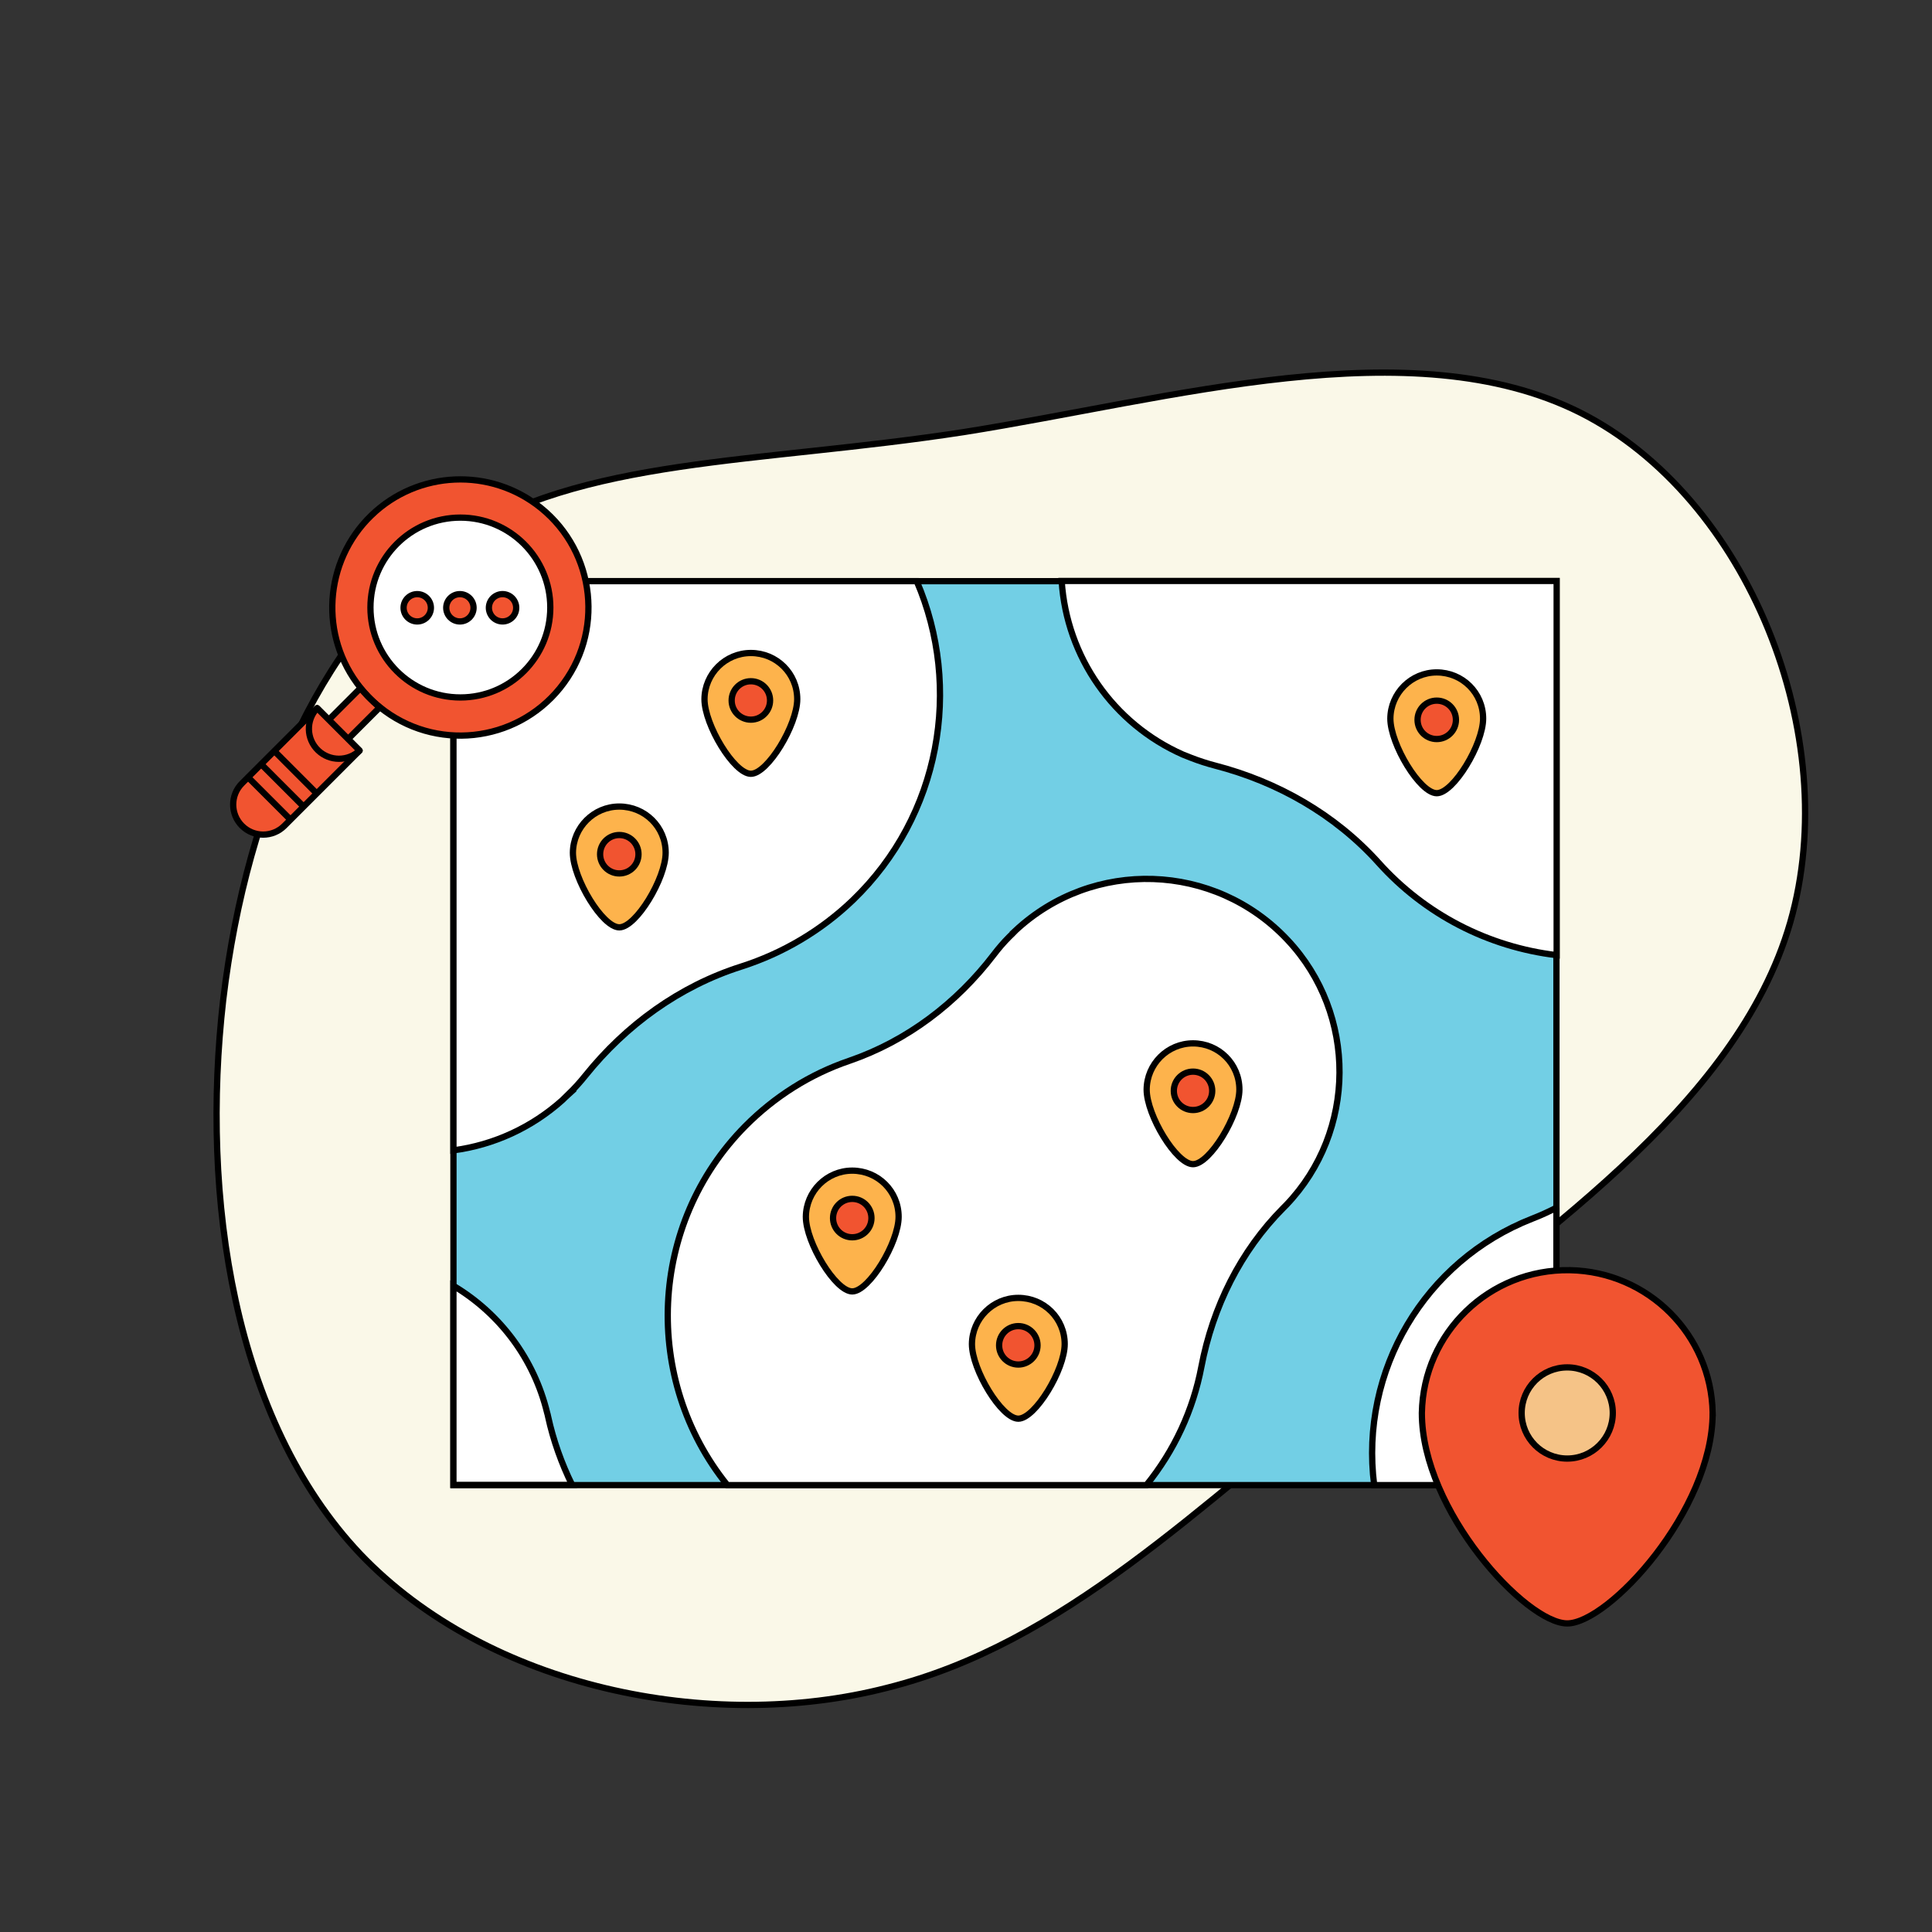
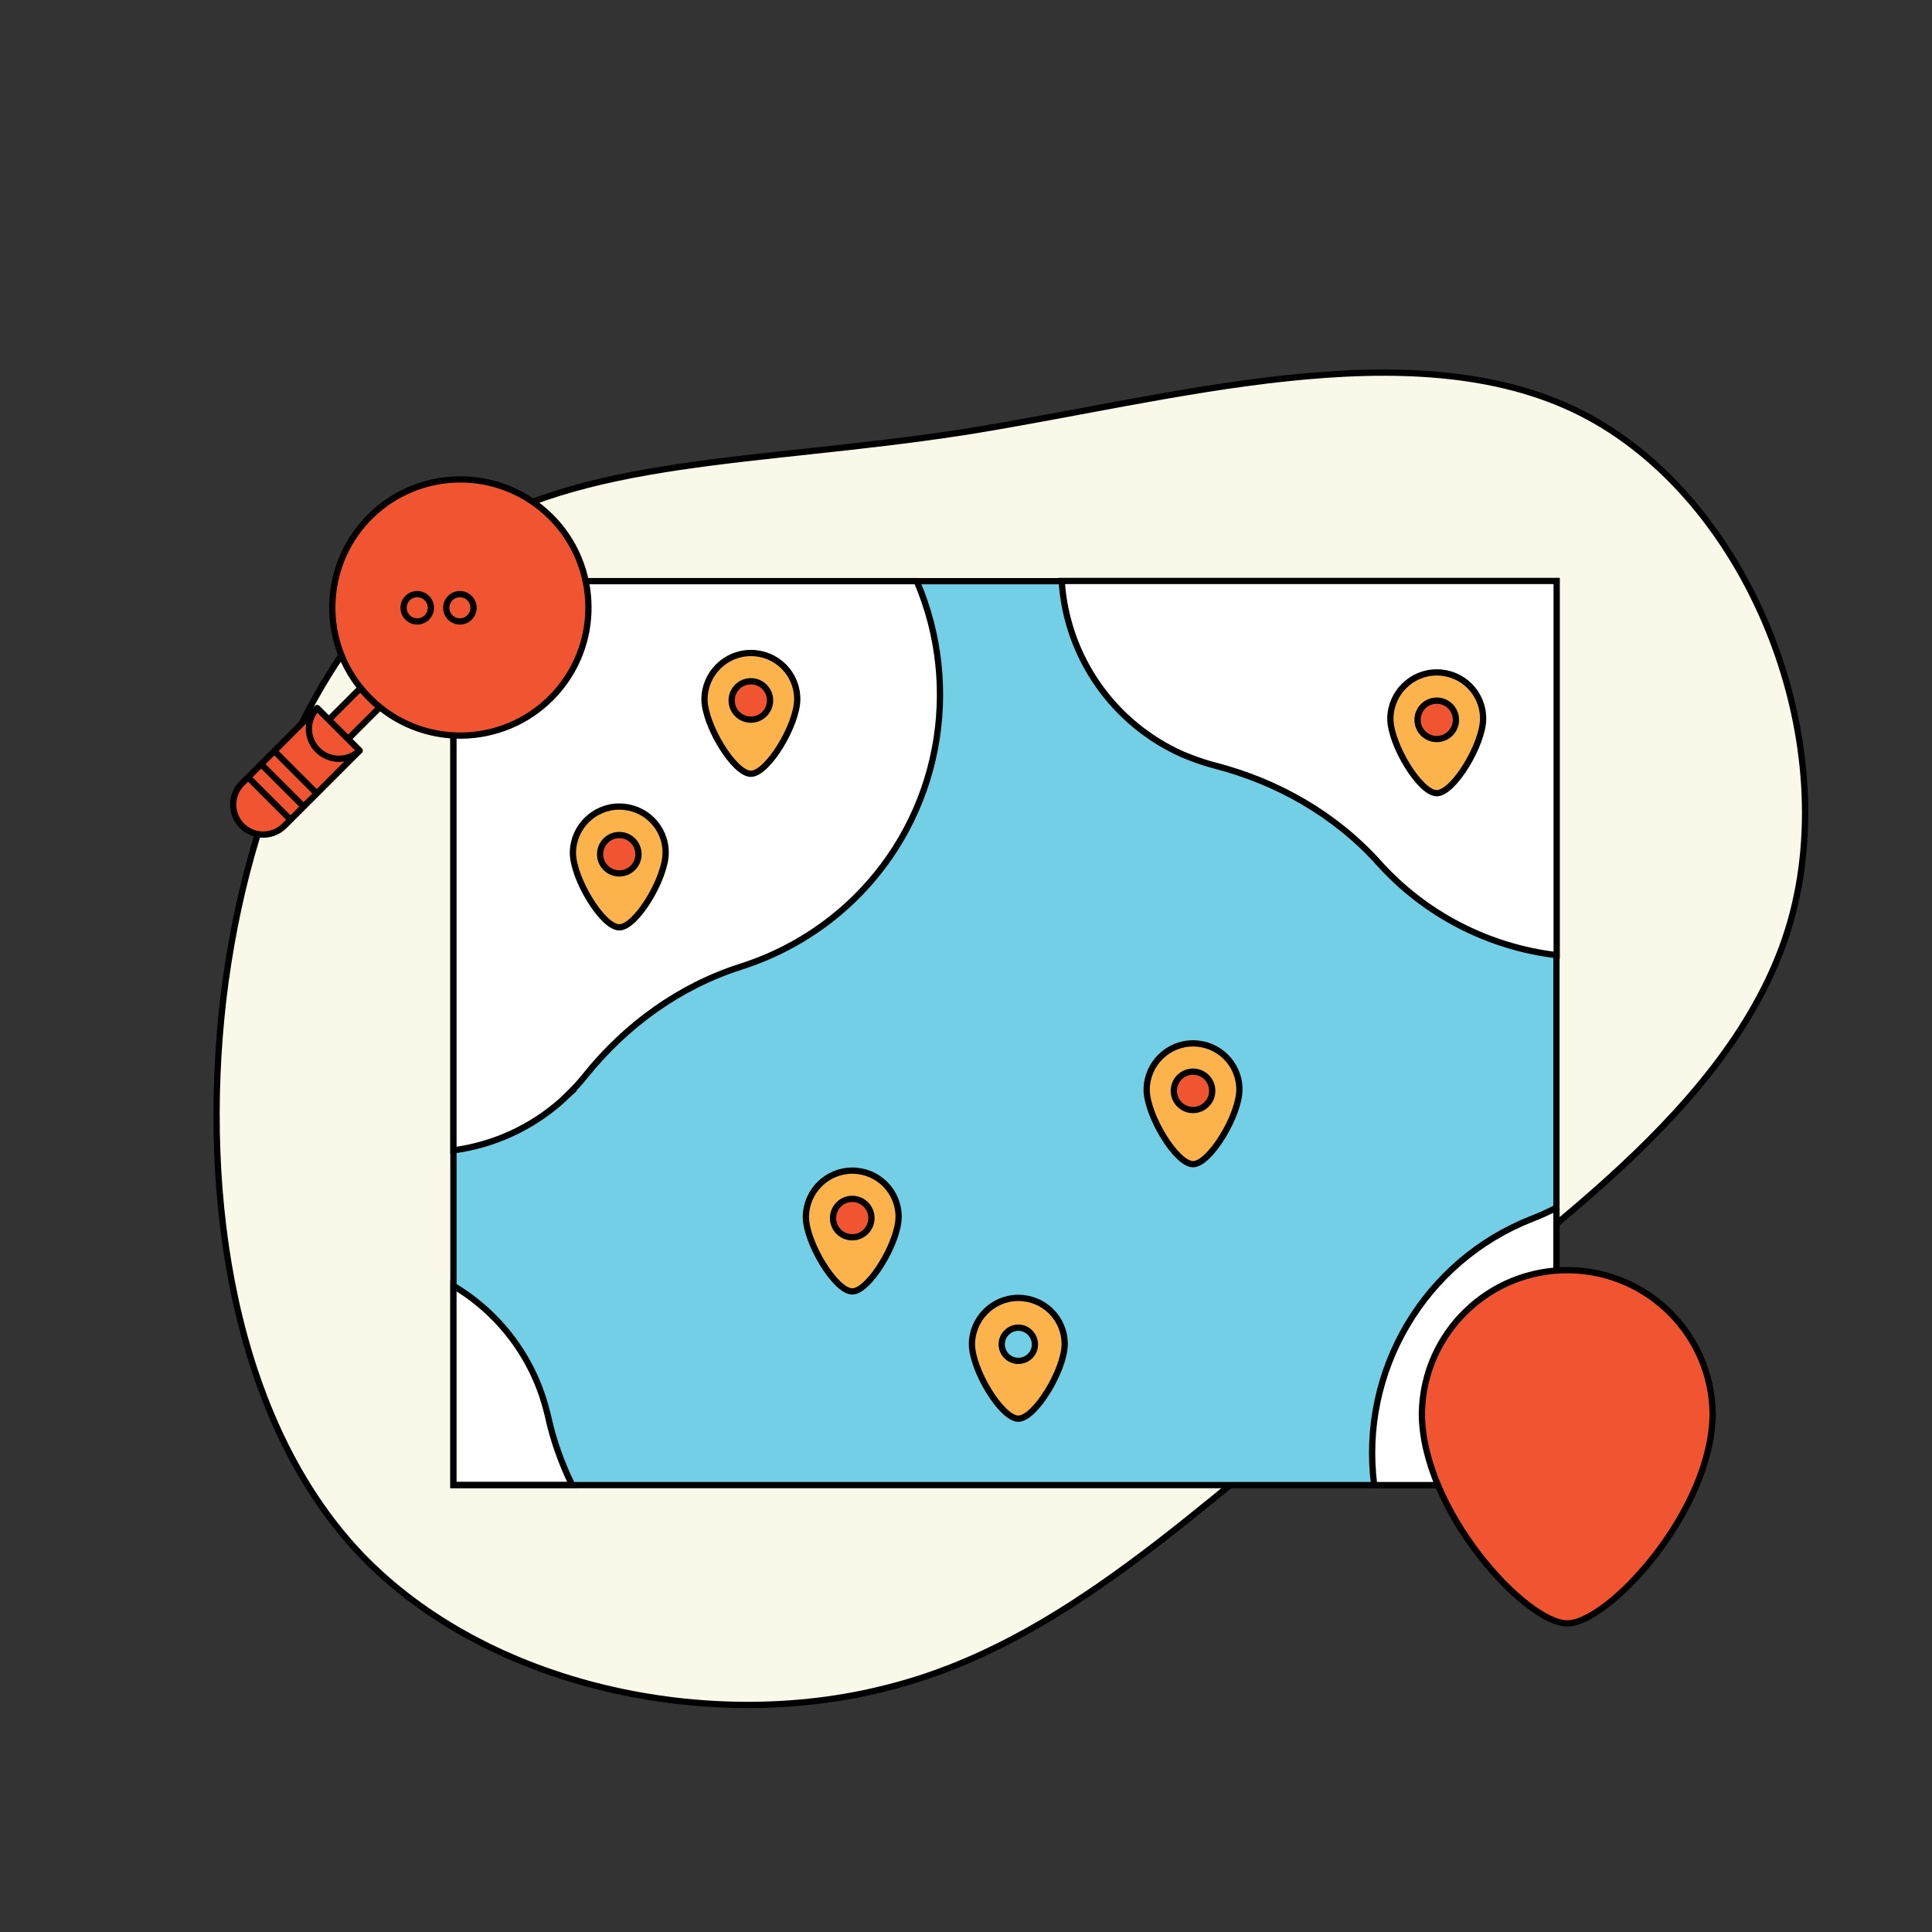
<svg xmlns="http://www.w3.org/2000/svg" id="Layer_1" viewBox="0 0 1080 1080">
  <rect x="0" y="0" width="1080" height="1080" fill="#333333" stroke="none" />
  <defs>
    <style>.cls-1{fill:#f5c387;}.cls-1,.cls-2,.cls-3,.cls-4,.cls-5,.cls-6,.cls-7,.cls-8{stroke:#000;stroke-width:3.5px;}.cls-2{fill:#fff;}.cls-3{fill:#faf8e8;}.cls-4,.cls-7{fill:#f15430;}.cls-5{fill:#fdb34c;}.cls-6{fill:#72cfe5;}.cls-7,.cls-8{stroke-linejoin:round;}.cls-8{fill:none;stroke-linecap:round;}</style>
  </defs>
  <path class="cls-3" d="m883.25,230.59c93.87,47.22,147.43,180.83,117.49,285.07-29.95,103.67-143.97,177.96-237.85,252.82-93.87,74.29-168.17,150.31-267.22,175.07-98.48,25.35-222.88,0-294.3-74.87-70.84-74.87-89.27-199.27-76.59-309.83,13.24-111.15,57.59-209.06,129-256.28,71.41-47.23,169.32-43.2,285.07-61.05,116.34-18.43,249.95-58.17,344.39-10.94Z" />
  <path class="cls-6" d="m870.06,324.88H253.48v505.3h616.58v-505.3Z" />
-   <path class="cls-2" d="m567.43,520.44c-1.08,1.09-2.17,2.29-3.26,3.26-3.13,3.14-6.03,6.51-8.68,10.01-20.74,27.12-48.47,48.22-80.78,59.31-21.95,7.48-41.72,20.02-58,36.41-54.37,54.86-57.63,141.91-10.13,200.74h234.27c15.56-19.17,26.16-41.96,30.74-66.19,6.39-33.4,21.82-64.63,45.81-88.74.48-.48,1.08-1.09,1.68-1.69,39.31-41.11,39.67-106.58.73-148.05-40.76-43.53-108.88-45.81-152.4-5.07Z" />
  <path class="cls-2" d="m317.86,611.59c3.37-3.26,6.51-6.76,9.4-10.37,22.67-28.21,52.57-49.92,87.05-60.89,23.39-7.48,44.74-20.14,62.46-37.14,49.07-47.26,61.24-119,35.68-178.32H253.48v318.18c22.67-3.02,43.77-12.78,60.77-27.97,1.33-1.21,2.41-2.41,3.62-3.49Z" />
  <path class="cls-2" d="m305.8,789.55c-7.23-29.67-26.04-55.1-52.33-70.77v111.28h66.32c-5.91-12.06-10.49-24.84-13.39-38.1-.12-.73-.36-1.57-.6-2.41Z" />
  <path class="cls-2" d="m661.24,421.81c1.56.6,3.14,1.21,4.58,1.81,4.34,1.69,8.8,3.14,13.38,4.34,34.97,9.04,67.16,27.37,91.39,54.26,25.81,28.82,61.25,47.14,99.59,51.72v-209.18h-276.7c2.77,42.44,28.82,79.81,67.76,97.05Z" />
  <path class="cls-2" d="m870.06,675.13c-4.46,2.29-8.92,4.33-13.63,6.15-60.04,23.51-96.45,84.88-88.26,148.9h101.88v-155.05Z" />
  <path class="cls-5" d="m346.19,450.87c-14.23,0-25.8,11.58-25.93,25.8,0,14.35,16.52,41.72,25.93,41.72s25.92-27.37,25.92-41.72-11.58-25.8-25.92-25.8c0,0,.12,0,0,0Zm0,35.21c-5.18,0-9.28-4.22-9.28-9.28s4.22-9.29,9.28-9.29,9.28,4.22,9.28,9.29c.12,5.18-4.1,9.28-9.28,9.28,0,0,.12,0,0,0Z" />
  <path class="cls-4" d="m346.19,488.25c5.93,0,10.73-4.79,10.73-10.73s-4.79-10.74-10.73-10.74-10.73,4.81-10.73,10.74,4.79,10.73,10.73,10.73Z" />
  <path class="cls-5" d="m419.74,365.03c-14.23,0-25.81,11.57-25.93,25.8,0,14.35,16.52,41.72,25.93,41.72s25.92-27.37,25.92-41.72-11.58-25.8-25.92-25.8Zm0,35.2c-5.19,0-9.29-4.22-9.29-9.28s4.22-9.28,9.29-9.28,9.28,4.22,9.28,9.28c.12,5.07-4.11,9.28-9.28,9.28Z" />
  <path class="cls-4" d="m419.74,402.29c5.92,0,10.73-4.8,10.73-10.74s-4.8-10.73-10.73-10.73-10.74,4.79-10.74,10.73,4.8,10.74,10.74,10.74Z" />
  <path class="cls-5" d="m803.15,375.88c-14.23,0-25.81,11.58-25.93,25.81,0,14.35,16.52,41.71,25.93,41.71s25.92-27.36,25.92-41.71-11.58-25.81-25.92-25.81Zm0,35.21c-5.18,0-9.28-4.22-9.28-9.28s4.22-9.28,9.28-9.28,9.28,4.22,9.28,9.28c.12,5.07-4.1,9.28-9.28,9.28Z" />
  <path class="cls-4" d="m803.15,413.13c5.93,0,10.73-4.79,10.73-10.73s-4.79-10.74-10.73-10.74-10.73,4.8-10.73,10.74,4.79,10.73,10.73,10.73Z" />
  <path class="cls-5" d="m666.91,583.25c-14.23,0-25.81,11.58-25.92,25.81,0,14.35,16.52,41.72,25.92,41.72s25.92-27.37,25.92-41.72-11.58-25.81-25.92-25.81Zm0,35.21c-5.18,0-9.29-4.22-9.29-9.28s4.22-9.28,9.29-9.28,9.28,4.22,9.28,9.28c.12,5.07-4.11,9.28-9.28,9.28Z" />
  <path class="cls-4" d="m666.91,620.51c5.92,0,10.73-4.79,10.73-10.73s-4.8-10.73-10.73-10.73-10.74,4.79-10.74,10.73,4.8,10.73,10.74,10.73Z" />
  <path class="cls-5" d="m476.41,654.39c-14.23,0-25.8,11.58-25.92,25.81,0,14.35,16.52,41.71,25.92,41.71s25.92-27.36,25.92-41.71-11.58-25.81-25.92-25.81Zm0,35.21c-5.18,0-9.28-4.22-9.28-9.28s4.22-9.28,9.28-9.28,9.28,4.22,9.28,9.28c.13,5.07-4.1,9.28-9.28,9.28Z" />
  <path class="cls-4" d="m476.41,691.65c5.93,0,10.74-4.79,10.74-10.73s-4.8-10.74-10.74-10.74-10.73,4.8-10.73,10.74,4.79,10.73,10.73,10.73Z" />
  <path class="cls-5" d="m569.24,725.53c-14.23,0-25.8,11.58-25.92,25.8,0,14.35,16.52,41.72,25.92,41.72s25.93-27.37,25.93-41.72-11.58-25.8-25.93-25.8Zm0,35.21c-5.19,0-9.28-4.22-9.28-9.28s4.22-9.29,9.28-9.29,9.28,4.22,9.28,9.29c.13,5.06-4.1,9.28-9.28,9.28Z" />
-   <path class="cls-4" d="m569.24,762.78c5.93,0,10.74-4.8,10.74-10.73s-4.8-10.74-10.74-10.74-10.73,4.8-10.73,10.74,4.79,10.73,10.73,10.73Z" />
  <path class="cls-4" d="m957.38,789.85c0,54.59-58.22,117.65-81.29,117.65s-81.26-63.06-81.26-117.65c.82-44.89,37.86-80.62,82.75-79.81,43.74.79,79.02,36.06,79.81,79.81Z" />
-   <path class="cls-1" d="m876.08,815.34c14.08,0,25.48-11.42,25.48-25.48s-11.41-25.48-25.48-25.48-25.47,11.41-25.47,25.48,11.41,25.48,25.47,25.48Z" />
  <path class="cls-7" d="m200.98,419.62l-23.72-23.72-42,42.01c-6.55,6.55-6.55,17.15,0,23.72,6.56,6.56,17.16,6.56,23.72,0l42-42Z" />
  <path class="cls-4" d="m202.26,383.89l10.77,10.77-18.51,18.51-10.77-10.77,18.51-18.51Z" />
  <path class="cls-4" d="m207.63,288.05c-26.68,25.78-29.29,67.65-6.02,96.53,1.3,1.61,2.69,3.19,4.17,4.72,2.02,2.11,4.22,4.13,6.52,5.97,30.72,24.89,75.82,20.09,100.71-10.64,24.89-30.73,20.08-75.83-10.65-100.71-28.12-22.73-68.72-20.94-94.73,4.13Z" />
-   <path class="cls-2" d="m257.35,389.88c-27.76,0-50.27-22.5-50.27-50.26s22.51-50.27,50.27-50.27,50.27,22.51,50.27,50.27-22.51,50.26-50.27,50.26Z" />
  <path class="cls-7" d="m177.29,395.85c-6.38,6.7-6.11,17.3.59,23.67,6.47,6.15,16.66,6.2,23.13.04l-23.71-23.71Z" />
  <path class="cls-4" d="m233.23,347.39c-4.22,0-7.63-3.42-7.63-7.64s3.42-7.63,7.63-7.63,7.64,3.42,7.64,7.63-3.43,7.64-7.64,7.64Z" />
  <path class="cls-4" d="m257.08,347.39c-4.22,0-7.63-3.42-7.63-7.64s3.42-7.63,7.63-7.63,7.64,3.42,7.64,7.63-3.42,7.64-7.64,7.64Z" />
-   <path class="cls-4" d="m274.17,343.29c-1.96-3.73-.52-8.35,3.22-10.3,3.73-1.96,8.35-.52,10.3,3.22,1.96,3.73.52,8.35-3.21,10.3-3.74,1.96-8.36.52-10.31-3.22Z" />
+   <path class="cls-4" d="m274.17,343.29Z" />
  <path class="cls-8" d="m176.68,443.2l-23.22-23.26" />
  <path class="cls-8" d="m169.35,450.53l-23.26-23.27" />
  <path class="cls-8" d="m162.03,457.84l-23.27-23.26" />
  <path class="cls-8" d="m201.52,384.63c1.3,1.61,2.69,3.19,4.18,4.72,2.07,2.11,4.22,4.13,6.51,5.98" />
</svg>